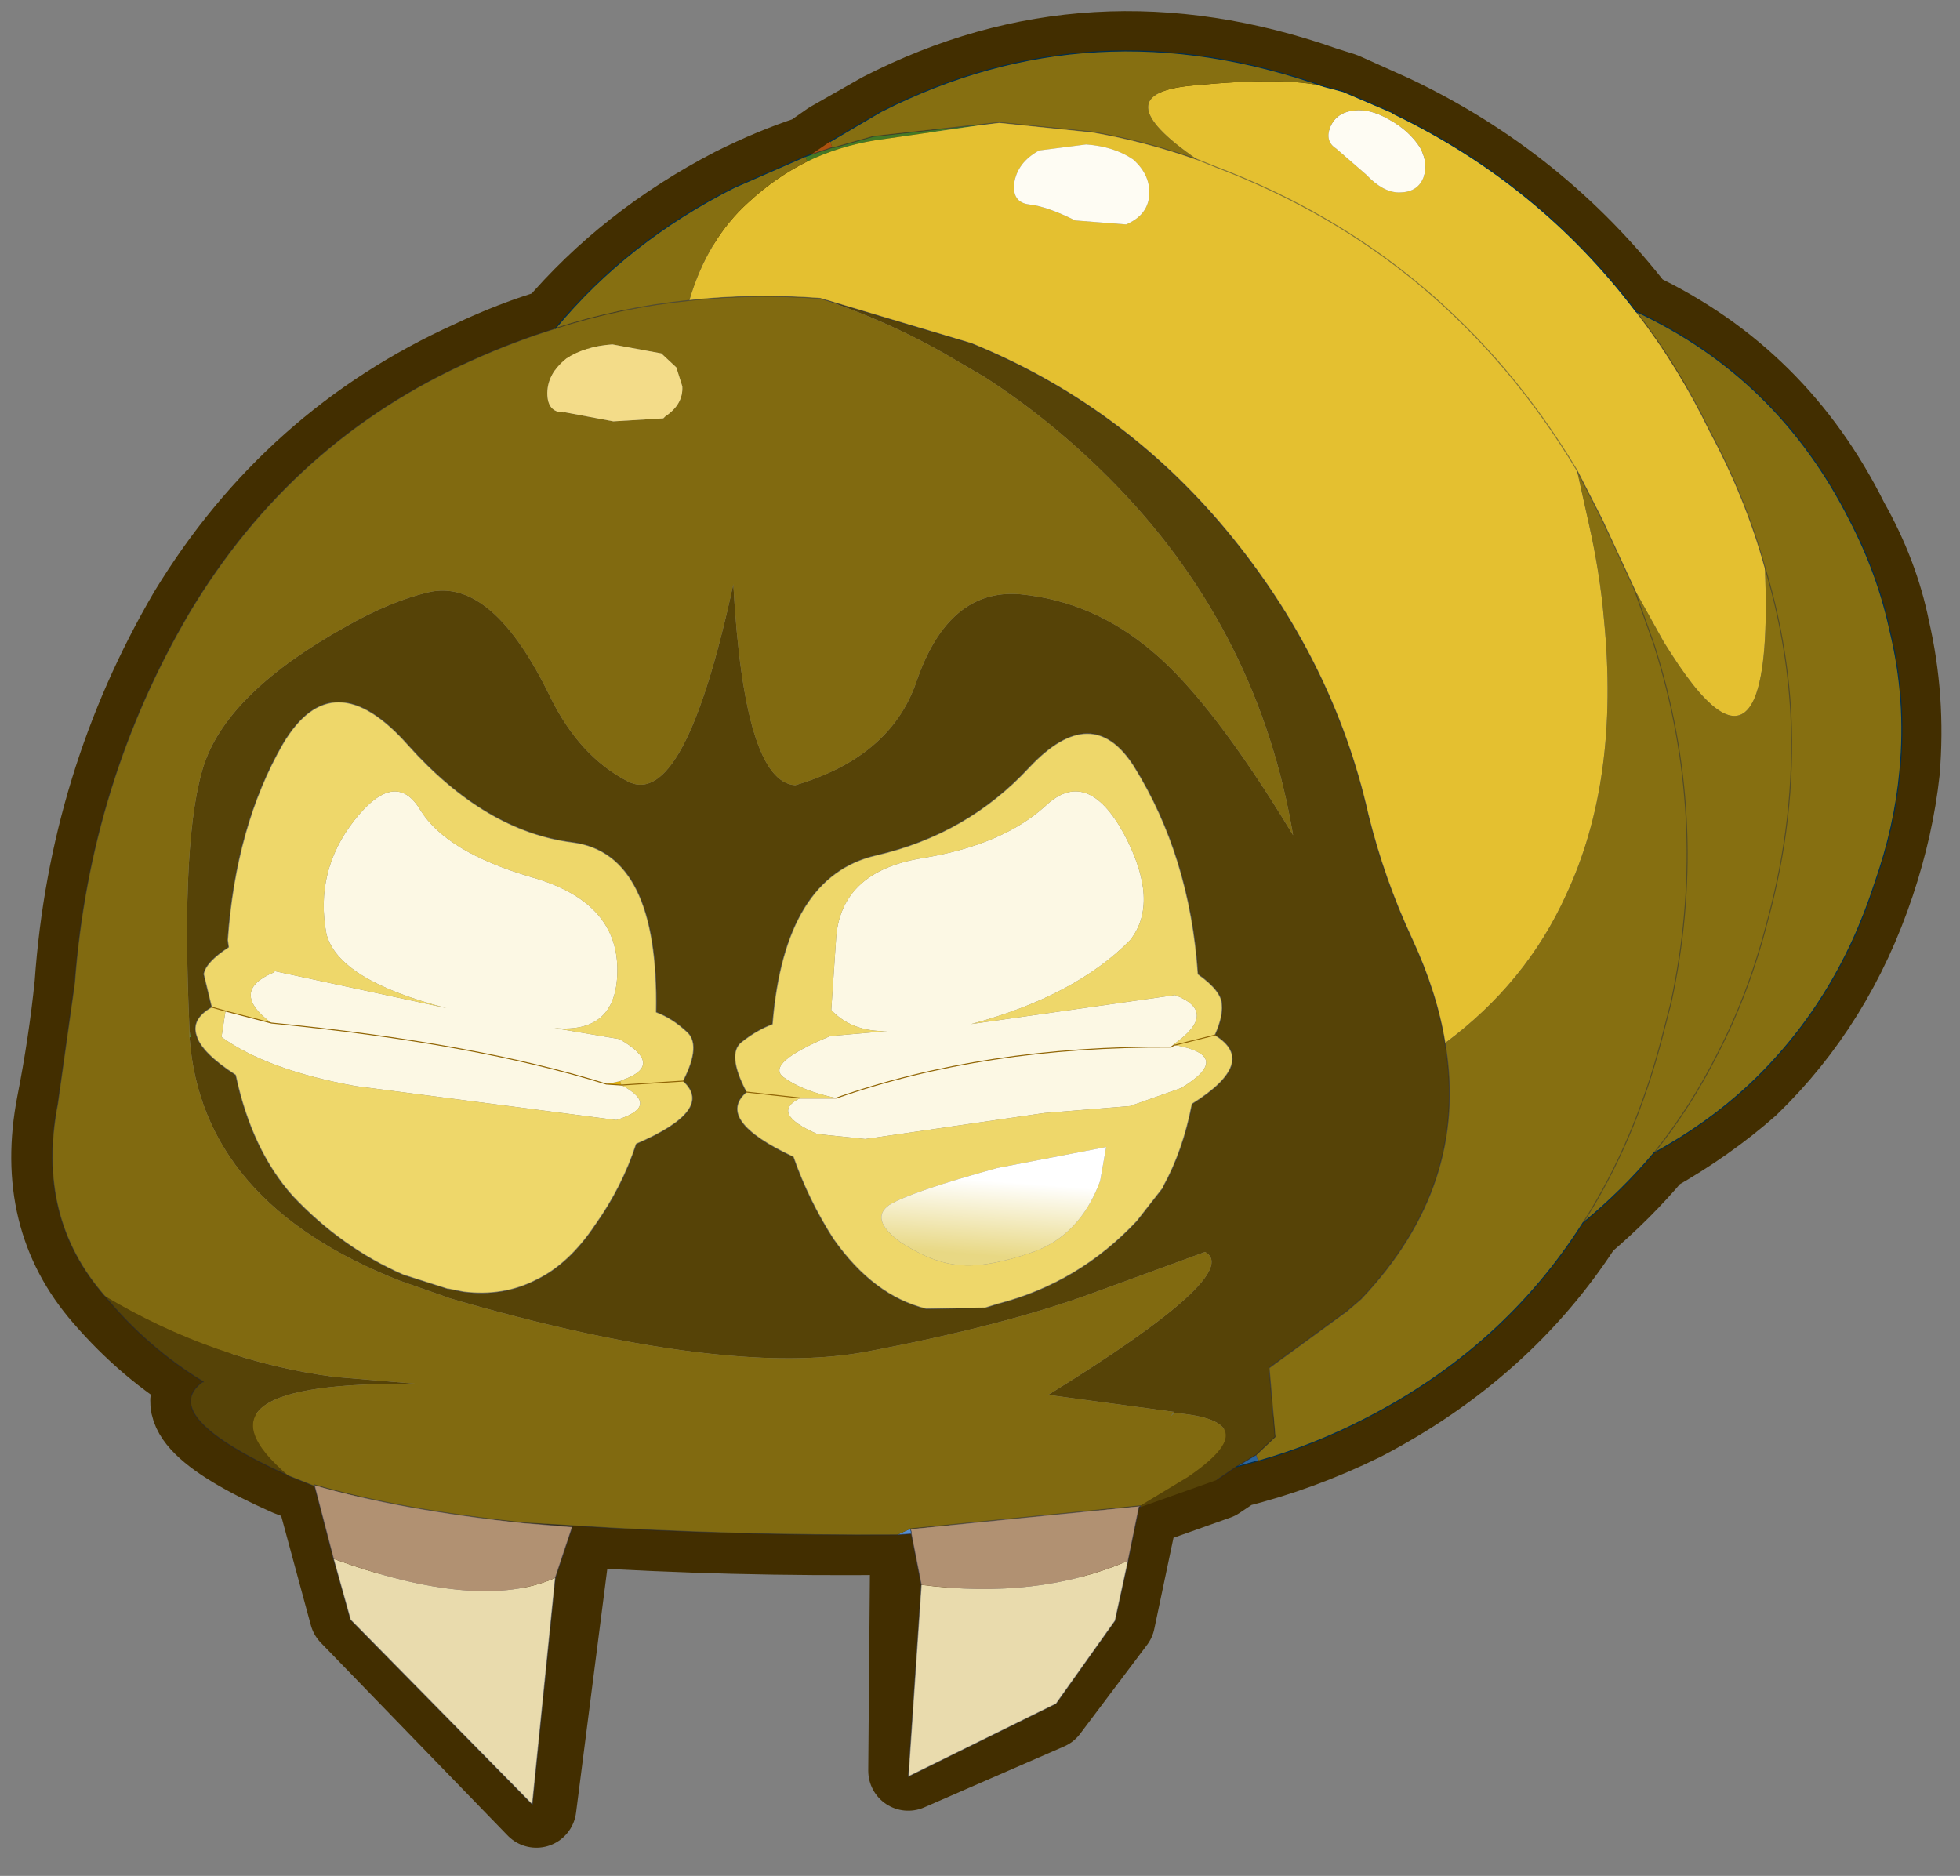
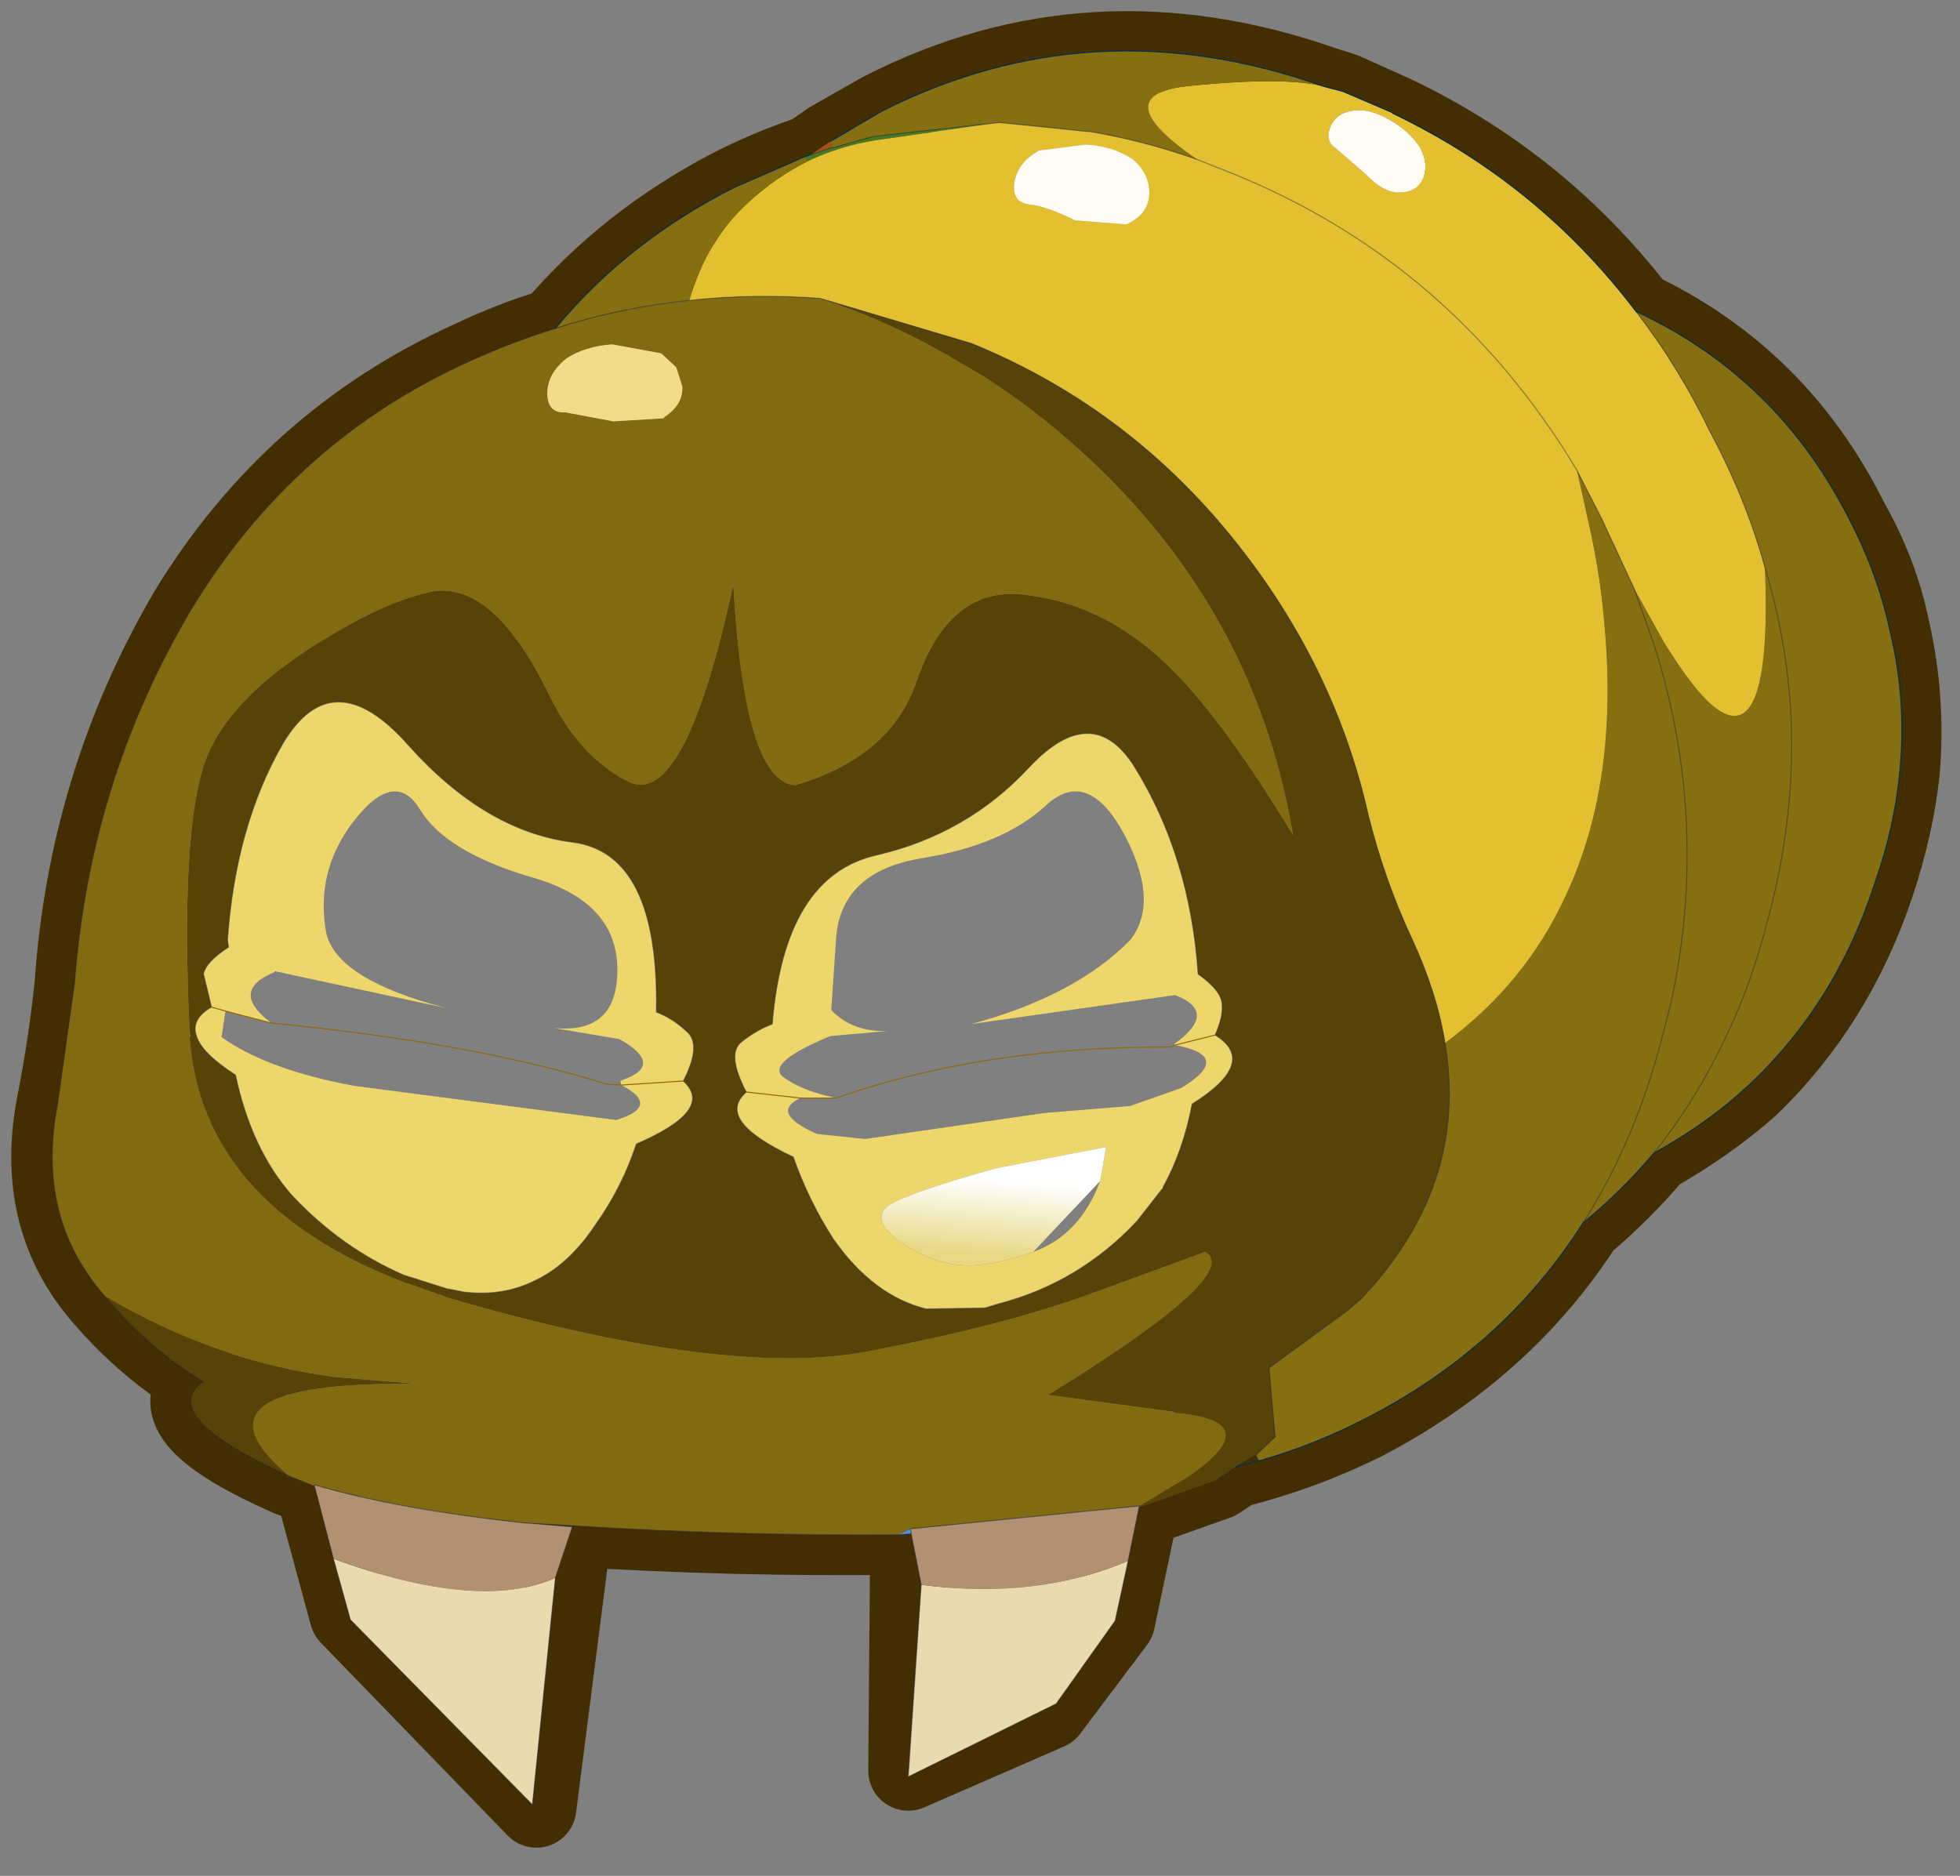
<svg xmlns="http://www.w3.org/2000/svg" xmlns:xlink="http://www.w3.org/1999/xlink" width="70" height="67">
  <rect width="100%" height="100%" fill="#808080" stroke="none" />
  <defs>
    <g id="sprite0">
      <use id="svg_1" xlink:href="#shape0" width="102.95" height="45" />
    </g>
    <g id="shape0">
      <path id="svg_2" fill-rule="evenodd" fill-opacity="0" fill="#ff00ff" d="m0,0l102.95,0l0,45l-102.95,0l0,-45" />
    </g>
    <g transform="matrix(1,0,0,1,192.55,294) " id="shape1">
      <path id="svg_3" stroke-opacity="0" stroke-linejoin="round" stroke-linecap="round" stroke="#ff00ff" fill="none" d="m187.95,-293.5l0,380l-379.95,0l-0.05,0l0,-380l380,0m-95,294.1l-189.95,0" />
      <path id="svg_4" stroke-opacity="0" stroke-linejoin="round" stroke-linecap="round" stroke="#ff00ff" fill="none" d="m187.95,-293.5l-190,190l190,190m-380,-380l190,190l-189.95,190" />
    </g>
    <g transform="matrix(1,0,0,1,-1.05,41.6) " id="shape2">
      <path id="svg_5" stroke-width="4" stroke-linejoin="round" stroke-linecap="round" stroke="#422e00" fill="none" d="m54.1,-36.55l2.55,1.45l1,0.7q1.85,0.6 3.85,1.6q5.3,2.75 8.95,7.05q2.05,0.6 4.15,1.6q8.95,4.05 14.15,12.6q5,8.55 5.7,18.6q0.3,2.95 0.9,6q1.1,5.7 -2.35,9.65q-2.2,2.55 -4.95,4.2q2.35,1.8 -4.3,4.75l-1.3,0.5l-1.75,6.45l-9.35,9.65l-1.8,-14.05l2.35,-0.2l-2.45,0.2q-7.85,0.5 -16.15,0.4l-0.65,0l0.1,11.8l-7,-3.05l-3.35,-4.45l-1.2,-5.7l-0.1,0l-3.8,-1.35l-0.9,-0.6q-3.25,-0.8 -6.4,-2.35q-7,-3.65 -11,-9.85q-2,-1.7 -3.55,-3.55q-2.65,-1.5 -4.75,-3.35q-4.3,-4.15 -6.3,-10.15q-0.95,-2.85 -1.25,-5.6q-0.3,-3.65 0.5,-7.1q0.55,-2.75 2.05,-5.4q3.55,-7.15 10.6,-10.5q4.95,-6.4 12.25,-9.85l2.45,-1.1l0.95,-0.3q11.65,-4.1 22.15,1.3z" />
      <path id="svg_6" fill-rule="evenodd" fill="#457924" d="m57.6,-34.45l0.3,0.1l-0.1,0.25q-1.55,-0.75 -3.35,-1.05l-6.25,-0.9l6.3,0.7l1.95,0.55l0.1,0l1.05,0.35" />
      <path id="svg_7" fill-rule="evenodd" fill="#ac510f" d="m56.65,-35.1l0.95,0.65l-1.05,-0.35l0.1,-0.3" />
      <path id="svg_8" fill-rule="evenodd" fill="#303a74" d="m41.2,33.2l-0.1,0l0.05,-0.05l0.05,0.05" />
      <path id="svg_9" fill-rule="evenodd" fill="#6470a2" d="m82.5,32.15l-0.05,0l0,-0.05l0.05,0.05" />
-       <path id="svg_10" fill-rule="evenodd" fill="#c45c11" d="m35.25,30.9l-0.05,0l0.15,-0.3l-0.1,0.3" />
-       <path id="svg_11" fill-rule="evenodd" fill="#dfaf0d" d="m67.1,12.1l0.05,-0.2l0.7,0.15l-0.75,0.05m-27.65,-2l0,-0.05l0.15,0.15l-0.15,-0.1" />
      <path id="svg_12" fill-rule="evenodd" fill="#51a02e" d="m88.7,9.35l0,0.35l-0.05,0l0.05,-0.35" />
      <path id="svg_13" fill-rule="evenodd" fill="#e9dbad" d="m81.5,35.8l-0.85,3.05l-9.1,9.25l-1.15,-11.35q3.8,1.7 11.1,-0.95m-29.4,1.3l0.65,9.6l-7.4,-3.65l-2.95,-4.15l-0.65,-3q4.55,1.95 10.35,1.2" />
      <path id="svg_14" fill-rule="evenodd" fill="#b19172" d="m82.45,32.15l-0.95,3.65q-7.3,2.65 -11.1,0.95l-0.85,-2.55l2.4,-0.2q6.2,-0.65 10.5,-1.9l0,0.05m-29.85,2.4l-0.5,2.55q-5.8,0.75 -10.35,-1.2l-0.55,-2.7l-0.05,-0.05l11.5,1.15l-0.05,0.15l0,0.1" />
-       <path id="svg_15" fill-rule="evenodd" fill="#2b659d" d="m36.35,31.2l-1.1,-0.3l0.1,-0.3l1,0.6" />
      <path id="svg_16" fill-rule="evenodd" fill="#578fd2" d="m53.3,34.6l-0.7,-0.05l0,-0.1l0.05,-0.15l0.65,0.3" />
      <path id="svg_17" fill-rule="evenodd" fill="#2f6ab0" d="m39.45,28.45l0.2,0.25l-0.2,-0.2l0,-0.05" />
      <path id="svg_18" fill-rule="evenodd" fill="#e4c030" d="m16.35,-26.6q4.85,-6.4 12.15,-9.9l0.05,-0.05l2.45,-1.05l0.95,-0.25q1.9,-0.5 6.55,-0.05q4.6,0.4 -0.2,3.7l-1,0.4q-11.55,4.4 -18,15.15q6.45,-10.75 18,-15.15l1,-0.4q2.7,-0.95 5.4,-1.4l0.1,0l4.4,-0.45l6.25,0.9q1.8,0.3 3.35,1.05q1.6,0.8 2.95,2.05q2.05,1.85 2.95,4.9q-3.2,-0.35 -6.55,-0.1l-7.55,2.25q-7.5,3.05 -12.75,9.35q-5.35,6.45 -7.1,14.2q-0.8,3.25 -2.2,6.25q-1.25,2.7 -1.65,5.2q-4.05,-3 -6.05,-7.4q-2.7,-5.75 -1.9,-13.8q0.2,-2.3 0.75,-4.75l0.6,-2.7l-1.25,2.45l-1.6,3.45l-1.5,2.7l-0.35,0.55q-3.1,4.85 -4.2,2.2q-0.7,-1.75 -0.5,-6.5q0.95,-3.45 2.75,-6.8q1.6,-3.3 3.7,-6m12.35,-9.6q-1,0.55 -1.55,1.4q-0.45,0.85 -0.15,1.55q0.3,0.7 1.2,0.7q0.8,0 1.65,-0.9l1.5,-1.3q0.55,-0.35 0.3,-1.05q-0.3,-0.75 -1.2,-0.85q-0.8,-0.1 -1.75,0.45m18.75,3.2q-0.15,-1.05 -1.25,-1.65l-2.35,-0.3q-1.4,0.1 -2.35,0.75q-0.9,0.8 -0.8,1.85q0.1,0.95 1.15,1.4l2.55,-0.2q1.4,-0.7 2.3,-0.8q0.85,-0.1 0.75,-1.05" />
      <path id="svg_19" fill-rule="evenodd" fill="#866f11" d="m16.35,-26.6q-2.1,2.7 -3.7,6q-1.8,3.35 -2.75,6.8q-0.2,4.75 0.5,6.5q1.1,2.65 4.2,-2.2l0.35,-0.55l1.5,-2.7l1.6,-3.45l1.25,-2.45l-0.6,2.7q-0.55,2.45 -0.75,4.75q-0.8,8.05 1.9,13.8q2,4.4 6.05,7.4q-1.2,7.1 4.2,12.8l0.7,0.6l3.9,2.85l-0.3,3.45l0.95,0.9l-0.15,0.3q-2.65,-0.75 -5.2,-2.05q-7,-3.55 -11,-9.85q-1.95,-1.6 -3.55,-3.5q-2.65,-1.45 -4.7,-3.35q-4.4,-4.1 -6.35,-10.15q-1,-2.85 -1.25,-5.6q-0.35,-3.6 0.5,-7.05q0.6,-2.8 2,-5.5q3.6,-7.15 10.7,-10.45m21.95,-7.6q4.8,-3.3 0.2,-3.7q-4.65,-0.45 -6.55,0.05q11.6,-4.1 22.15,1.25l2.55,1.5l-0.1,0.3l-0.1,0l-1.95,-0.55l-6.3,-0.7l-4.4,0.45l-0.1,0q-2.7,0.45 -5.4,1.4m19.6,-0.15l3.55,1.55q5.35,2.7 8.95,7.05q-3.25,-1.05 -6.7,-1.4q-0.9,-3.05 -2.95,-4.9q-1.35,-1.25 -2.95,-2.05l0.1,-0.25m-48,20.55q-1.1,3.65 -1.3,7.35q-0.25,5.2 1.2,10.45q0.9,3.5 2.45,6.5q1.35,2.7 3.2,5q-1.85,-2.3 -3.2,-5q-1.55,-3 -2.45,-6.5q-1.45,-5.25 -1.2,-10.45q0.2,-3.7 1.3,-7.35m6.55,1.05l-1,2.8l-0.2,0.65q-2.55,8.55 -0.65,17.3l0.45,1.75q1.35,5.2 3.95,9.25q-2.6,-4.05 -3.95,-9.25l-0.45,-1.75q-1.9,-8.75 0.65,-17.3l0.2,-0.65l1,-2.8" />
      <path id="svg_20" fill-rule="evenodd" fill="#fefcf3" d="m28.7,-36.2q0.95,-0.55 1.75,-0.45q0.9,0.1 1.2,0.85q0.25,0.7 -0.3,1.05l-1.5,1.3q-0.85,0.9 -1.65,0.9q-0.9,0 -1.2,-0.7q-0.3,-0.7 0.15,-1.55q0.55,-0.85 1.55,-1.4m18.75,3.2q0.1,0.95 -0.75,1.05q-0.9,0.1 -2.3,0.8l-2.55,0.2q-1.05,-0.45 -1.15,-1.4q-0.1,-1.05 0.8,-1.85q0.95,-0.65 2.35,-0.75l2.35,0.3q1.1,0.6 1.25,1.65" />
      <path id="svg_21" fill-rule="evenodd" fill="#564307" d="m92.95,22.65q-2.15,2.6 -4.95,4.3l0.05,0q2.3,1.7 -4.3,4.7q5.6,-4.75 -6.45,-4.6l4.15,-0.35q6.05,-0.8 11.5,-4.05m-51.85,10.55l-3.8,-1.35l-0.95,-0.65l-1,-0.6l-0.95,-0.9l0.3,-3.45l-3.9,-2.85l-0.7,-0.6q-5.4,-5.7 -4.2,-12.8q0.4,-2.5 1.65,-5.2q1.4,-3 2.2,-6.25q1.75,-7.75 7.1,-14.2q5.25,-6.3 12.75,-9.35l7.55,-2.25q-3.3,1.1 -6.2,2.75l-2.05,1.2q-3.55,2.3 -6.6,5.45q-7.1,7.35 -8.8,17.45q4.05,-6.7 7.05,-9.2q2.95,-2.5 6.6,-2.85q3.6,-0.3 5.2,4.4q1.3,3.75 6.05,5.15q2.55,-0.15 3.1,-10.05q2.45,11.35 5.3,9.85q2.4,-1.25 3.85,-4.2q2.9,-6 6.1,-5.25q1.9,0.45 4.1,1.7q5.85,3.25 7.1,6.85q1.2,3.55 0.75,13.35l-0.05,0.35l0.05,0q-0.6,8.3 -10.55,12.2l-2.15,0.75l-0.1,0.05l-0.85,0.25q-7.55,2.15 -13,2.65q-4.15,0.4 -7.15,-0.15q-6.9,-1.3 -11.4,-2.95l-5.6,-2.05q-1.95,1.1 7.85,7.15l-6.3,0.85l0,0.05q-4.8,0.4 -0.7,3.2l2.4,1.45l-0.05,0.05m19.75,-20.75q1,-1.9 0.25,-2.5q-0.75,-0.6 -1.55,-0.9q-0.6,-7.4 -5.2,-8.45q-4.55,-1.05 -7.65,-4.4q-3.15,-3.35 -5.25,-0.05q-2.8,4.5 -3.2,10.4q-1.2,0.85 -1.2,1.55q-0.05,0.6 0.35,1.5q-2.2,1.35 1.15,3.45q0.45,2.35 1.45,4.15l0.05,0.1l1.25,1.6q2.9,3.1 6.95,4.15l0.65,0.2l2.95,0.05q2.65,-0.65 4.65,-3.5q1.25,-1.95 2,-4.1q3.95,-1.85 2.35,-3.25m26.75,-4.25l0.4,-1.65q-0.1,-0.6 -1.25,-1.35l0.05,-0.35q-0.4,-5.7 -2.75,-9.8q-2.5,-4.25 -6.3,0.05q-3.85,4.3 -8.2,4.85q-4.35,0.55 -4.2,8.5q-0.8,0.3 -1.5,0.95q-0.8,0.65 0.15,2.5q-1.6,1.45 2.35,3.15q0.7,2.15 2.05,4.05q1.3,1.95 2.95,2.75q1.65,0.85 3.65,0.6l0.75,-0.15l0.05,0l2.2,-0.7q3.1,-1.35 5.55,-3.95q2.05,-2.3 2.85,-6.05q1.7,-1.1 1.95,-1.95q0.3,-0.85 -0.75,-1.45" />
-       <path id="svg_22" fill-rule="evenodd" fill="#fcf8e4" d="m39.45,10.05q-2.25,-1.6 -0.05,-2.45l10.2,1.45q-5.2,-1.4 -7.95,-4.2q-1.5,-1.9 0.3,-5.3q1.85,-3.4 3.95,-1.4q2.15,1.95 6.15,2.6q4,0.65 4.3,3.9l0.25,3.7q-1.05,1.1 -2.8,1.05l2.85,0.25q3.25,1.35 2.35,2.05q-0.95,0.7 -2.65,1.05l1.8,0q1.55,0.75 -0.85,1.8l-2.4,0.25l-8.95,-1.3l-4.3,-0.35l-2.55,-0.9q-2.65,-1.6 0.3,-2.15l0.05,0l0.15,0.1l-0.15,-0.15m27.7,1.85l-0.1,-0.05q-2.15,-0.75 0.15,-2.05l3.25,-0.55q-3.2,0.3 -3.15,-3q0.05,-3.35 4.3,-4.55q4.25,-1.25 5.55,-3.35q1.25,-2.1 3.3,0.5q2,2.55 1.4,5.7q-0.6,2.3 -6,3.7l8.6,-1.85l0,0.05q2.3,0.95 0.15,2.55l2.3,-0.6l0.2,1.3q-2.3,1.65 -6.7,2.45l-13.05,1.7q-2.25,-0.7 -0.25,-1.75l0.75,-0.05l-0.7,-0.15m17.45,-2.9q-10.2,1 -16.75,3.05q6.55,-2.05 16.75,-3.05m-28.25,3.75q-7.4,-2.6 -16.75,-2.55q9.35,-0.05 16.75,2.55" />
      <path id="svg_23" fill-rule="evenodd" fill="#f4e69f" d="m39.4,10.1l0.05,-0.05l0,0.05l-0.05,0" />
      <path id="svg_24" fill-rule="evenodd" fill="#eed76a" d="m37.4,9.6q-0.4,-0.9 -0.35,-1.5q0,-0.7 1.2,-1.55q0.4,-5.9 3.2,-10.4q2.1,-3.3 5.25,0.05q3.1,3.35 7.65,4.4q4.6,1.05 5.2,8.45q0.8,0.3 1.55,0.9q0.75,0.6 -0.25,2.5l-2.7,0.3l2.7,-0.3q1.6,1.4 -2.35,3.25q-0.75,2.15 -2,4.1q-2,2.85 -4.65,3.5l-2.95,-0.05l-0.65,-0.2q-4.05,-1.05 -6.95,-4.15l-1.25,-1.6l-0.05,-0.1q-1,-1.8 -1.45,-4.15q-3.35,-2.1 -1.15,-3.45l2,0.5l-2,-0.5m2.05,0.45l-0.05,0.05q-2.95,0.55 -0.3,2.15l2.55,0.9l4.3,0.35l8.95,1.3l2.4,-0.25q2.4,-1.05 0.85,-1.8l-1.8,0q1.7,-0.35 2.65,-1.05q0.9,-0.7 -2.35,-2.05l-2.85,-0.25q1.75,0.05 2.8,-1.05l-0.25,-3.7q-0.3,-3.25 -4.3,-3.9q-4,-0.65 -6.15,-2.6q-2.1,-2 -3.95,1.4q-1.8,3.4 -0.3,5.3q2.75,2.8 7.95,4.2l-10.2,-1.45q-2.2,0.85 0.05,2.45m45.15,-1.05q2.15,-1.6 -0.15,-2.55l0,-0.05l-8.6,1.85q5.4,-1.4 6,-3.7q0.6,-3.15 -1.4,-5.7q-2.05,-2.6 -3.3,-0.5q-1.3,2.1 -5.55,3.35q-4.25,1.2 -4.3,4.55q-0.05,3.3 3.15,3l-3.25,0.55q-2.3,1.3 -0.15,2.05l0.1,0.05l-0.05,0.2l-3.1,-0.2l3.1,0.2q-2,1.05 0.25,1.75l13.05,-1.7q4.4,-0.8 6.7,-2.45l-0.2,-1.3l-2.3,0.6m3,-0.8l-0.7,0.2l0.7,-0.2q1.05,0.6 0.75,1.45q-0.25,0.85 -1.95,1.95q-0.8,3.75 -2.85,6.05q-2.45,2.6 -5.55,3.95l-2.2,0.7l-0.05,0l-0.75,0.15q-2,0.25 -3.65,-0.6q-1.65,-0.8 -2.95,-2.75q-1.35,-1.9 -2.05,-4.05q-3.95,-1.7 -2.35,-3.15q-0.95,-1.85 -0.15,-2.5q0.7,-0.65 1.5,-0.95q-0.15,-7.95 4.2,-8.5q4.35,-0.55 8.2,-4.85q3.8,-4.3 6.3,-0.05q2.35,4.1 2.75,9.8l-0.05,0.35q1.15,0.75 1.25,1.35l-0.4,1.65m-44.45,8.7q1,2.7 3.35,3.55q2.3,0.8 3.7,0.65q1.35,-0.1 2.95,-1.15q1.55,-1.15 0.55,-1.85q-1.05,-0.65 -5.4,-1.85l-5.45,-1.05l0.3,1.7" />
-       <path id="svg_25" fill-rule="evenodd" fill="url(#gradient0)" d="m43.15,16.9l-0.3,-1.7l5.45,1.05q4.35,1.2 5.4,1.85q1,0.7 -0.55,1.85q-1.6,1.05 -2.95,1.15q-1.4,0.15 -3.7,-0.65q-2.35,-0.85 -3.35,-3.55" />
+       <path id="svg_25" fill-rule="evenodd" fill="url(#gradient0)" d="m43.15,16.9l-0.3,-1.7l5.45,1.05q4.35,1.2 5.4,1.85q1,0.7 -0.55,1.85q-1.6,1.05 -2.95,1.15q-1.4,0.15 -3.7,-0.65" />
      <path id="svg_26" fill-rule="evenodd" fill="#816a10" d="m70.4,-25.75q2.1,0.65 4.2,1.6q8.95,4 14.1,12.6q5,8.5 5.75,18.55l0.85,6.05q1.1,5.65 -2.35,9.6q-5.45,3.25 -11.5,4.05l-4.15,0.35q12.05,-0.15 6.45,4.6l-1.25,0.5l-0.05,-0.05q-4.3,1.25 -10.5,1.9l-2.5,0.15q-7.9,0.5 -16.15,0.45l-0.65,-0.3l-11.5,-1.15l-2.4,-1.45q-4.1,-2.8 0.7,-3.2l0.2,0.2l-0.2,-0.25l6.3,-0.85q-9.8,-6.05 -7.85,-7.15l5.6,2.05q4.5,1.65 11.4,2.95q3,0.55 7.15,0.15q5.45,-0.5 13,-2.65l0.85,-0.25l0.1,-0.05l2.15,-0.75q9.95,-3.9 10.55,-12.2l0,-0.35q0.45,-9.8 -0.75,-13.35q-1.25,-3.6 -7.1,-6.85q-2.2,-1.25 -4.1,-1.7q-3.2,-0.75 -6.1,5.25q-1.45,2.95 -3.85,4.2q-2.85,1.5 -5.3,-9.85q-0.55,9.9 -3.1,10.05q-4.75,-1.4 -6.05,-5.15q-1.6,-4.7 -5.2,-4.4q-3.65,0.35 -6.6,2.85q-3,2.5 -7.05,9.2q1.7,-10.1 8.8,-17.45q3.05,-3.15 6.6,-5.45l2.05,-1.2q2.9,-1.65 6.2,-2.75q3.35,-0.25 6.55,0.1q3.45,0.35 6.7,1.4m-6.05,1.95l-0.3,0.95q-0.05,0.9 0.85,1.5l0.1,0.1l2.5,0.15l2.4,-0.45q0.85,0.05 0.9,-0.85q0.05,-1.05 -0.95,-1.85q-0.9,-0.6 -2.3,-0.7l-2.45,0.45l-0.75,0.7" />
      <path id="svg_27" fill-rule="evenodd" fill="#f3dc89" d="m64.35,-23.8l0.75,-0.7l2.45,-0.45q1.4,0.1 2.3,0.7q1,0.8 0.95,1.85q-0.05,0.9 -0.9,0.85l-2.4,0.45l-2.5,-0.15l-0.1,-0.1q-0.9,-0.6 -0.85,-1.5l0.3,-0.95" />
      <path id="svg_28" stroke-width="0.05" stroke-opacity="0.463" stroke-linejoin="round" stroke-linecap="round" stroke="#1a2340" fill="none" d="m16.35,-26.6q-2.1,2.7 -3.7,6q-1.8,3.35 -2.75,6.8m6.55,1.05l1.6,-3.45l1.25,-2.45q6.45,-10.75 18,-15.15l1,-0.4m32.1,8.45q2.1,0.65 4.2,1.6q8.95,4 14.1,12.6q5,8.5 5.75,18.55l0.85,6.05q1.1,5.65 -2.35,9.6q-2.15,2.6 -4.95,4.3l0.05,0q2.3,1.7 -4.3,4.7l-1.25,0.5l-0.05,0l-0.95,3.65l-0.85,3.05l-9.1,9.25l-1.15,-11.35l-0.85,-2.55l2.4,-0.2l-2.5,0.15q-7.9,0.5 -16.15,0.45l-0.7,-0.05l-0.5,2.55l0.65,9.6l-7.4,-3.65l-2.95,-4.15l-0.65,-3l-0.55,-2.7m-3.9,-1.35l-0.95,-0.65m-10.45,-21.2q0.4,-2.5 1.65,-5.2q1.4,-3 2.2,-6.25q1.75,-7.75 7.1,-14.2q5.25,-6.3 12.75,-9.35l7.55,-2.25q3.35,-0.25 6.55,0.1q3.45,0.35 6.7,1.4m-22.2,-10.3l-4.4,0.45l-0.1,0q-2.7,0.45 -5.4,1.4m-19.3,53.2q-2.6,-4.05 -3.95,-9.25l-0.45,-1.75q-1.9,-8.75 0.65,-17.3l0.2,-0.65l1,-2.8m-1,28.25q-1.85,-2.3 -3.2,-5q-1.55,-3 -2.45,-6.5q-1.45,-5.25 -1.2,-10.45q0.2,-3.7 1.3,-7.35m47.7,-20.65l-1.05,-0.35l-0.1,0l-1.95,-0.55l-6.3,-0.7m-7.05,69.2l11.5,1.15m29.8,-2.2l0,0.05m-29.85,2.4l0,-0.1l0.05,-0.15m-26.75,-24.3q-1.2,7.1 4.2,12.8l0.7,0.6l3.9,2.85l-0.3,3.45l0.95,0.9l1,0.6m35.6,2.8q6.2,-0.65 10.5,-1.9" />
      <path id="svg_29" stroke-width="0.05" stroke-linejoin="round" stroke-linecap="round" stroke="#002e4f" fill="none" d="m31.95,-37.85l-0.95,0.25l-2.45,1.05l-0.05,0.05q-7.3,3.5 -12.15,9.9m15.6,-11.25q11.6,-4.1 22.15,1.25l2.55,1.5m0.95,0.65l0.3,0.1l3.55,1.55q5.35,2.7 8.95,7.05m-34.05,56.95l-1.1,-0.3l-0.05,0q-2.65,-0.75 -5.2,-2.05q-7,-3.55 -11,-9.85q-1.95,-1.6 -3.55,-3.5q-2.65,-1.45 -4.7,-3.35q-4.4,-4.1 -6.35,-10.15q-1,-2.85 -1.25,-5.6q-0.35,-3.6 0.5,-7.05q0.6,-2.8 2,-5.5q3.6,-7.15 10.7,-10.45" />
      <path id="svg_30" stroke-width="0.05" stroke-opacity="0.514" stroke-linejoin="round" stroke-linecap="round" stroke="#272d45" fill="none" d="m60.85,12.45q1,-1.9 0.25,-2.5q-0.75,-0.6 -1.55,-0.9q-0.6,-7.4 -5.2,-8.45q-4.55,-1.05 -7.65,-4.4q-3.15,-3.35 -5.25,-0.05q-2.8,4.5 -3.2,10.4q-1.2,0.85 -1.2,1.55q-0.05,0.6 0.35,1.5m23.45,2.85q1.6,1.4 -2.35,3.25q-0.75,2.15 -2,4.1q-2,2.85 -4.65,3.5l-2.95,-0.05l-0.65,-0.2q-4.05,-1.05 -6.95,-4.15l-1.25,-1.6m-0.05,-0.1q-1,-1.8 -1.45,-4.15q-3.35,-2.1 -1.15,-3.45m50.2,-1.4l0.4,-1.65q-0.1,-0.6 -1.25,-1.35l0.05,-0.35q-0.4,-5.7 -2.75,-9.8q-2.5,-4.25 -6.3,0.05q-3.85,4.3 -8.2,4.85q-4.35,0.55 -4.2,8.5q-0.8,0.3 -1.5,0.95q-0.8,0.65 0.15,2.5q-1.6,1.45 2.35,3.15q0.7,2.15 2.05,4.05q1.3,1.95 2.95,2.75q1.65,0.85 3.65,0.6l0.75,-0.15l0.05,0l2.2,-0.7q3.1,-1.35 5.55,-3.95q2.05,-2.3 2.85,-6.05q1.7,-1.1 1.95,-1.95q0.3,-0.85 -0.75,-1.45" />
      <path id="svg_31" stroke-width="0.05" stroke-linejoin="round" stroke-linecap="round" stroke="#916606" fill="none" d="m37.4,9.6l2,0.5l0.05,0l0.15,0.1q9.35,-0.05 16.75,2.55l1.8,0l2.7,-0.3m23.75,-3.45l2.3,-0.6l0.7,-0.2m-23.6,3.7l3.1,0.2l0.75,-0.05q6.55,-2.05 16.75,-3.05" />
    </g>
    <linearGradient y2="0.278" y1="0.887" x2="0.494" x1="0.582" spreadMethod="pad" id="gradient0">
      <stop stop-color="#e8d884" offset="0" />
      <stop stop-color="#ffffff" offset="1" />
    </linearGradient>
  </defs>
  <g>
    <title>background</title>
    <rect fill="none" id="canvas_background" height="69" width="72" y="-1" x="-1" />
  </g>
  <g>
    <title>Layer 1</title>
    <g id="svg_32">
      <use x="-87.364" y="-103.989" xlink:href="#sprite0" width="102.95" transform="matrix(1.807,0,0,1.654,83,165.3) " id="_mcMask" height="45" />
      <use x="34.166" y="121.523" id="svg_33" xlink:href="#shape1" width="381" transform="matrix(1,0,0,1,-192.55,-294) " height="381" />
      <use x="221.219" y="-240.965" id="svg_34" xlink:href="#shape2" width="96.55" transform="matrix(-0.714,0,0,0.714,227.301,172.461) " height="91.85" />
    </g>
  </g>
</svg>